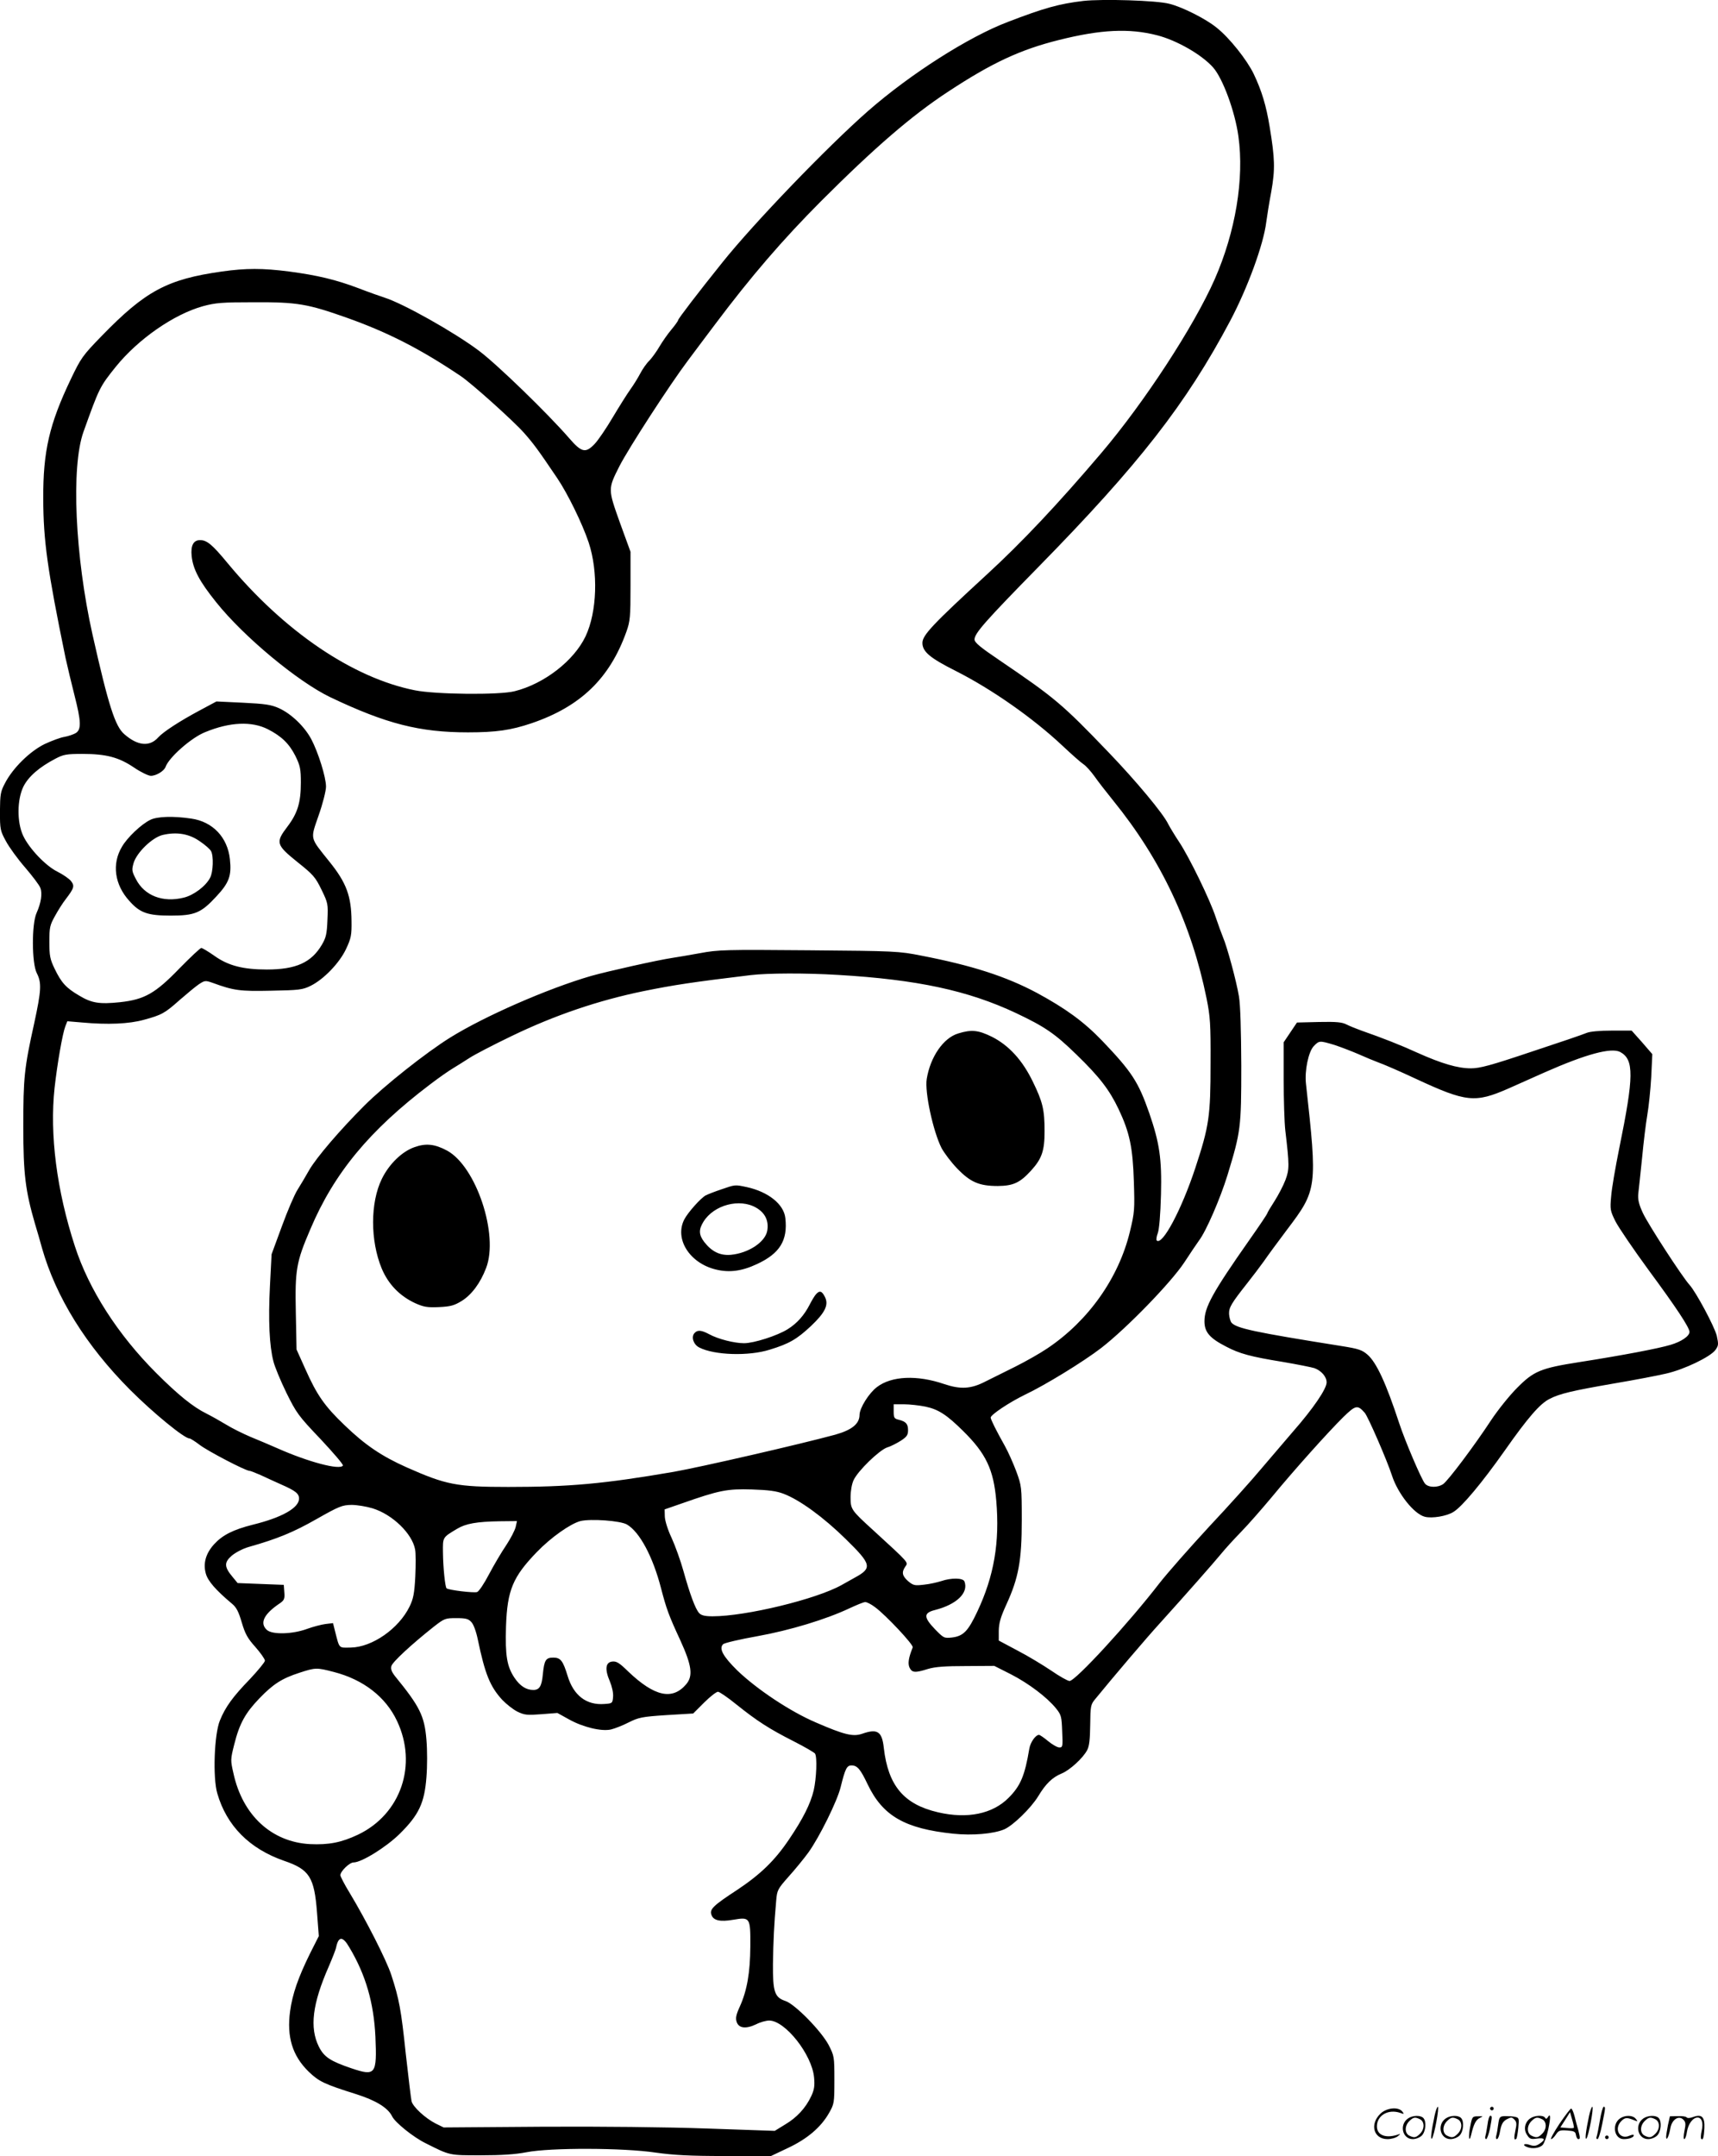
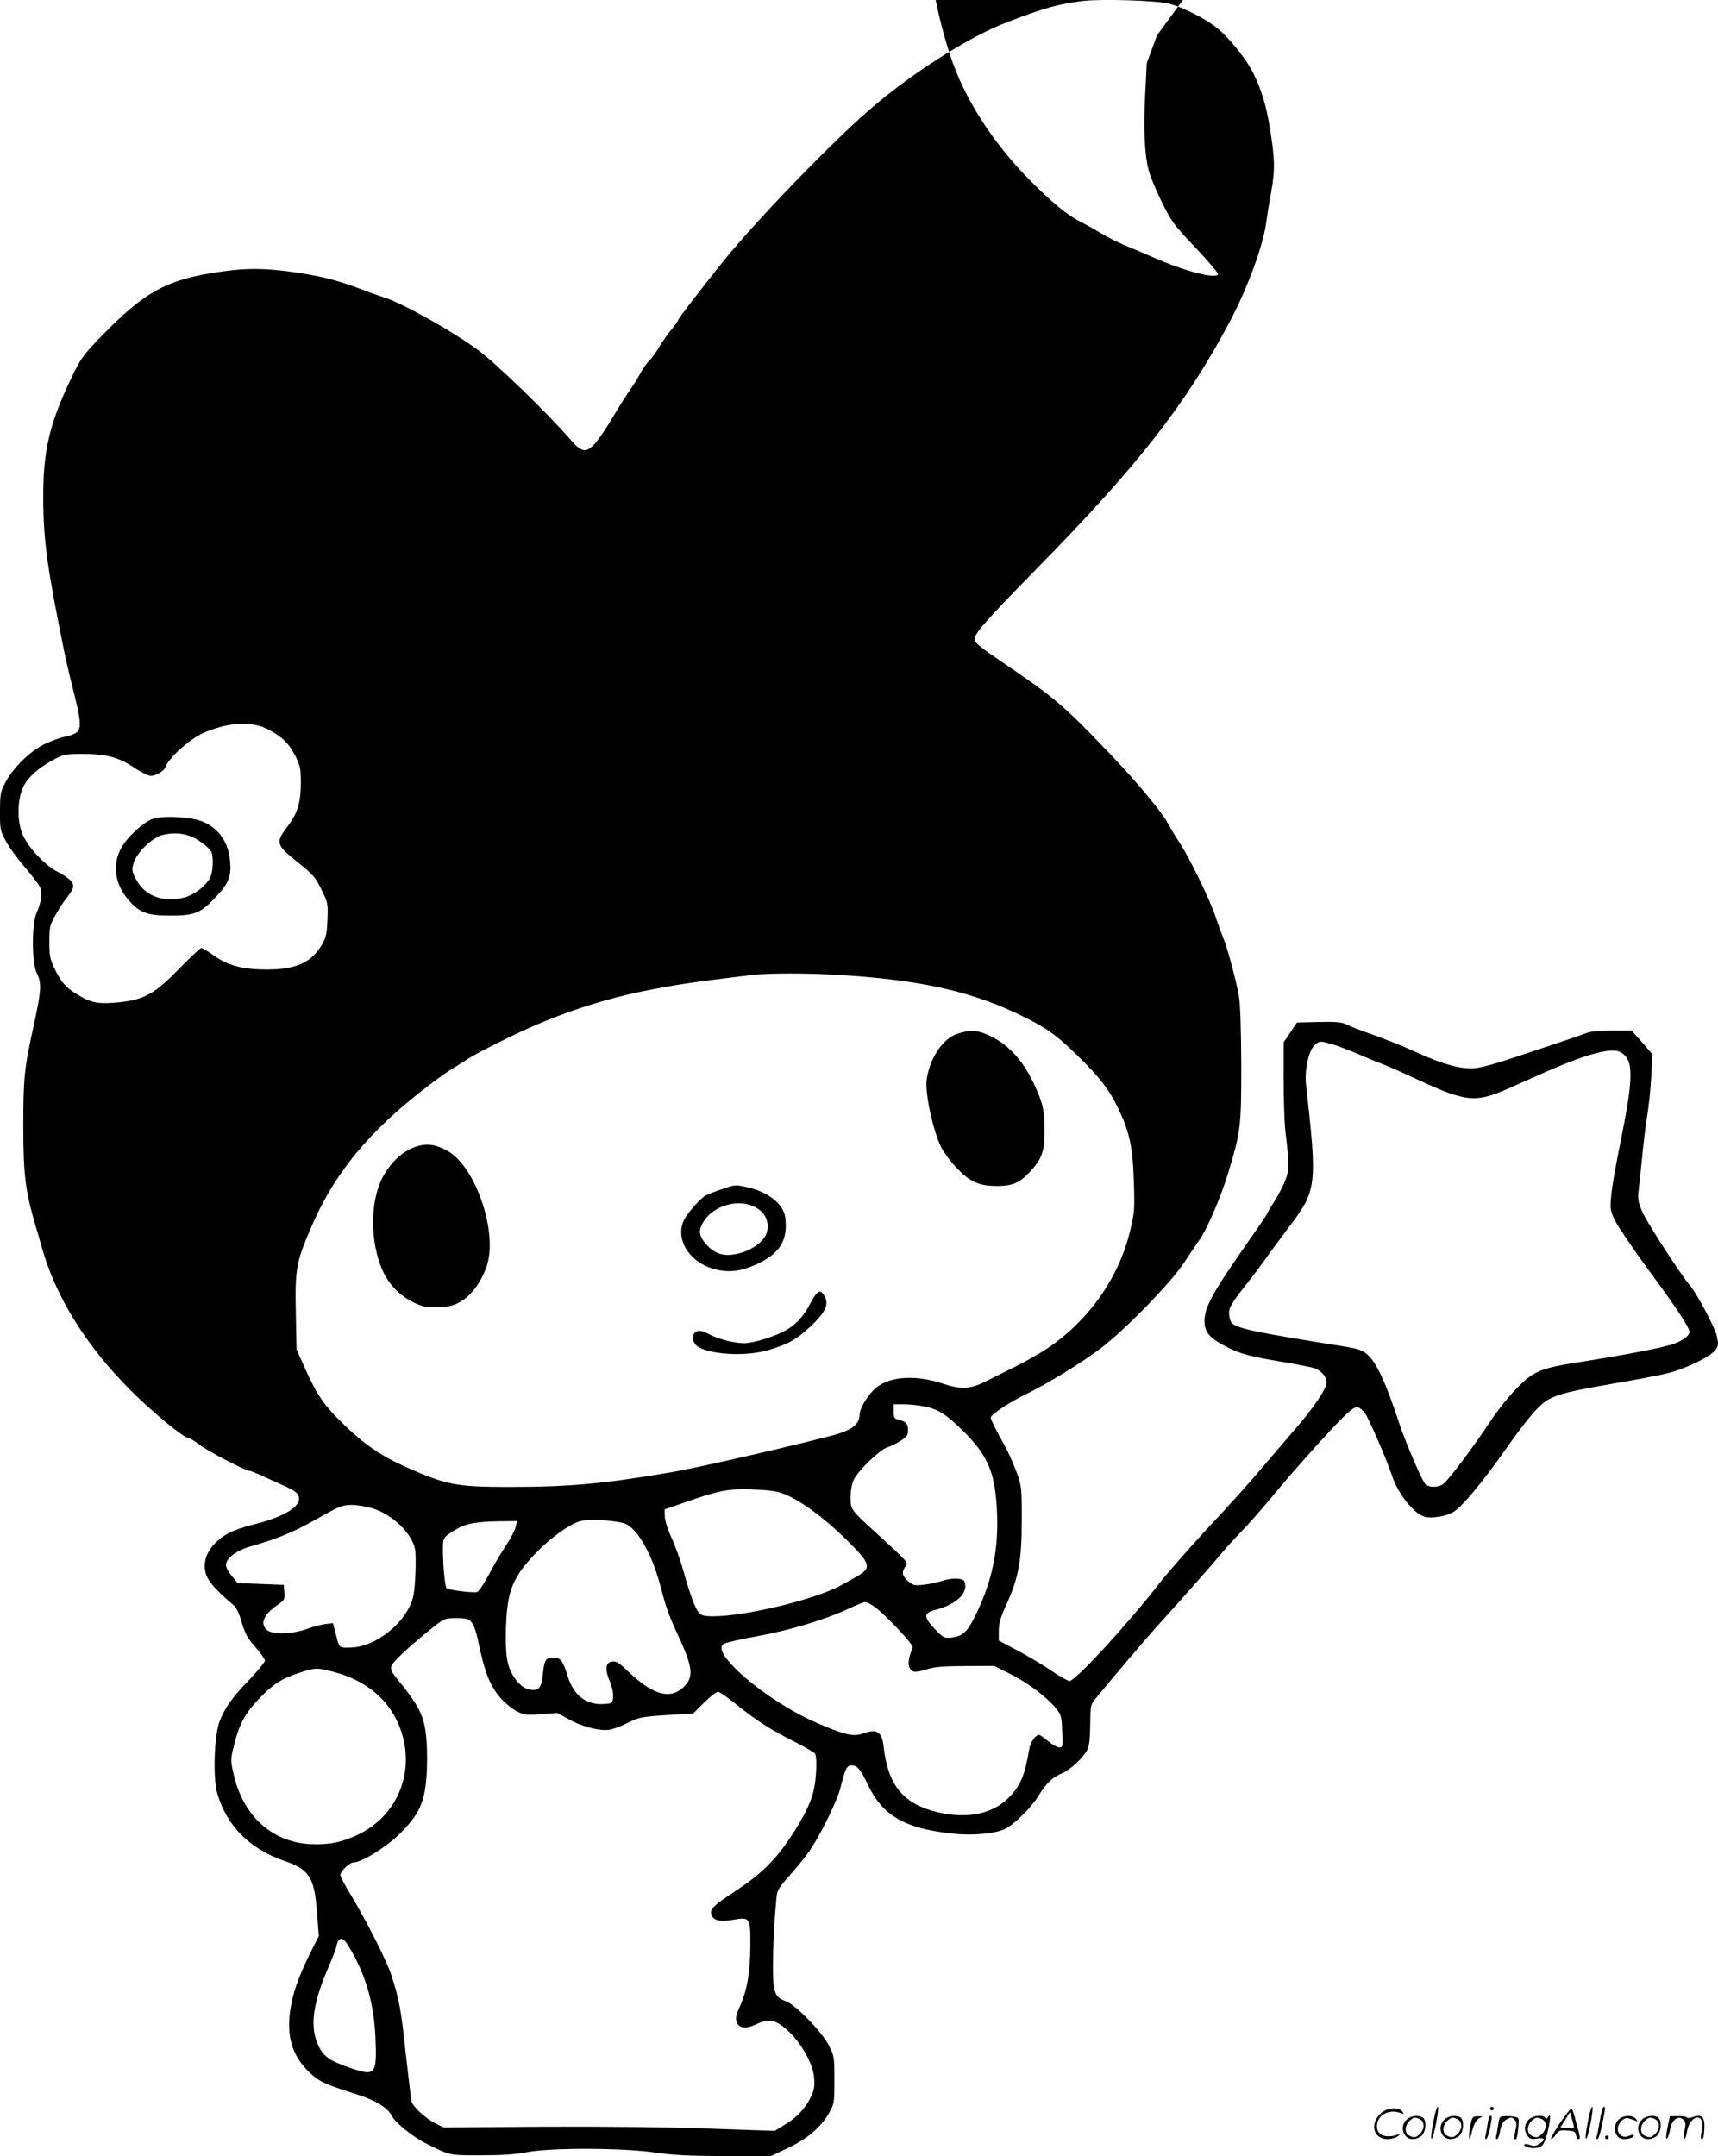
<svg xmlns="http://www.w3.org/2000/svg" version="1.0" viewBox="0 0 956.344 1200.126" preserveAspectRatio="xMidYMid meet">
  <g transform="translate(-0.525,1200.626) scale(0.1,-0.1)" fill="#000000" stroke="none">
-     <path d="M6035 12001 c-134 -16 -217 -39 -420 -117 -218 -83 -540 -288 -777 -495 -226 -198 -637 -625 -812 -844 -134 -167 -246 -313 -246 -321 0 -4 -17 -28 -38 -53 -21 -25 -50 -67 -66 -94 -15 -26 -40 -61 -56 -78 -17 -16 -39 -49 -51 -72 -12 -23 -36 -62 -54 -87 -18 -25 -62 -95 -99 -157 -36 -61 -81 -127 -100 -147 -51 -54 -73 -49 -143 32 -118 136 -400 410 -503 487 -136 102 -420 262 -525 295 -22 7 -87 30 -144 52 -127 48 -229 72 -386 93 -148 19 -240 19 -375 0 -304 -43 -425 -108 -668 -358 -107 -110 -116 -123 -172 -240 -120 -251 -155 -401 -154 -667 1 -236 23 -393 124 -885 11 -49 33 -143 50 -209 37 -145 39 -190 7 -210 -12 -7 -40 -17 -62 -21 -22 -3 -72 -22 -111 -40 -82 -40 -177 -133 -221 -218 -25 -47 -27 -62 -28 -157 0 -100 2 -108 33 -165 18 -34 66 -100 107 -147 41 -48 80 -99 85 -114 12 -31 4 -83 -21 -139 -28 -61 -27 -280 1 -335 28 -54 25 -97 -14 -278 -56 -252 -61 -305 -61 -577 0 -265 12 -357 65 -540 12 -38 29 -99 39 -135 78 -274 245 -543 491 -790 128 -128 301 -270 330 -270 5 0 31 -16 57 -36 44 -34 255 -144 276 -144 6 0 33 -11 61 -23 28 -13 80 -37 116 -53 80 -35 100 -51 100 -79 0 -51 -94 -105 -257 -145 -111 -28 -169 -58 -216 -109 -46 -51 -62 -106 -46 -163 11 -41 55 -92 147 -169 23 -19 36 -44 53 -103 19 -64 32 -88 76 -137 29 -33 53 -67 53 -76 0 -8 -38 -54 -83 -102 -95 -98 -137 -155 -168 -232 -31 -76 -40 -317 -14 -405 52 -180 179 -308 372 -375 141 -48 168 -91 183 -288 l10 -131 -49 -97 c-65 -132 -98 -225 -111 -322 -19 -142 13 -247 103 -335 58 -56 88 -70 266 -126 110 -35 176 -76 199 -123 16 -34 119 -117 187 -150 137 -69 130 -67 307 -67 116 0 192 5 254 17 132 26 540 25 719 -2 100 -14 188 -19 385 -19 l255 -1 95 45 c109 51 185 116 230 195 29 51 30 56 30 185 0 130 -1 133 -32 194 -42 79 -188 228 -241 245 -60 20 -70 51 -69 206 2 125 6 218 18 352 5 59 8 65 70 135 36 40 85 100 109 133 62 86 162 289 180 365 25 101 34 120 60 120 33 0 50 -21 90 -105 84 -176 207 -247 477 -275 106 -11 223 -1 283 24 49 21 149 118 190 185 42 70 79 105 130 126 46 19 119 86 142 130 12 22 16 61 17 141 1 103 3 113 26 141 102 125 289 345 365 428 141 156 296 332 338 383 21 26 71 81 111 122 40 41 117 129 172 195 122 148 311 359 397 444 69 67 79 69 119 24 18 -20 125 -266 152 -350 33 -101 123 -214 183 -229 40 -10 121 3 159 27 48 29 159 162 286 342 127 181 196 261 249 287 55 29 128 46 359 86 113 19 243 44 290 55 101 23 246 93 274 131 18 25 18 32 8 79 -12 50 -115 243 -152 284 -41 45 -233 341 -260 401 -23 50 -28 75 -25 107 3 23 12 112 21 197 8 85 21 193 29 239 8 46 18 142 22 212 l6 128 -57 66 -58 65 -110 0 c-69 0 -122 -5 -141 -13 -18 -8 -156 -55 -308 -105 -226 -76 -286 -92 -336 -92 -73 0 -162 26 -298 87 -94 43 -194 82 -311 123 -28 10 -65 25 -83 34 -25 13 -56 16 -154 14 l-122 -3 -37 -55 -37 -55 0 -205 c0 -113 4 -241 9 -285 23 -194 23 -217 1 -276 -12 -32 -40 -85 -61 -118 -22 -34 -40 -64 -40 -68 0 -3 -44 -69 -99 -147 -207 -295 -251 -376 -251 -454 0 -60 29 -94 121 -141 74 -39 136 -56 315 -85 82 -14 162 -30 177 -35 39 -15 67 -48 67 -79 0 -36 -74 -145 -189 -276 -47 -55 -126 -147 -176 -206 -49 -59 -179 -204 -289 -321 -109 -118 -233 -259 -276 -314 -172 -223 -468 -545 -501 -545 -10 0 -56 26 -101 57 -46 31 -130 82 -188 112 l-105 56 0 55 c1 43 10 75 42 145 69 150 86 247 86 470 0 187 -1 191 -31 273 -17 45 -45 108 -63 140 -50 89 -78 146 -79 158 0 16 104 85 190 127 114 54 326 184 426 261 144 112 389 365 462 476 34 52 71 107 82 122 39 51 118 233 158 363 74 243 77 264 77 610 -1 196 -5 338 -13 385 -14 85 -66 277 -89 330 -8 19 -26 69 -40 110 -31 96 -148 336 -204 420 -24 36 -51 81 -61 100 -26 56 -179 240 -332 399 -260 271 -299 303 -608 513 -105 71 -138 98 -138 115 0 34 60 102 357 405 557 568 821 906 1066 1368 97 183 186 426 201 550 4 30 16 107 28 170 22 125 20 184 -9 360 -19 117 -44 201 -89 295 -37 77 -134 200 -206 257 -58 48 -190 115 -263 133 -70 19 -373 28 -480 16z m411 -191 c110 -28 249 -108 312 -179 54 -61 122 -245 141 -384 33 -236 -16 -531 -132 -795 -116 -263 -393 -687 -631 -967 -243 -286 -445 -500 -638 -677 -300 -276 -358 -337 -358 -380 0 -49 42 -84 185 -156 202 -102 431 -263 593 -415 51 -48 104 -95 118 -104 14 -9 42 -40 62 -68 20 -29 68 -90 105 -136 266 -328 435 -687 519 -1101 20 -100 23 -141 22 -358 0 -298 -8 -351 -85 -585 -77 -233 -184 -434 -215 -403 -3 4 -1 22 6 40 8 20 15 104 18 216 5 199 -8 286 -65 452 -61 175 -97 230 -262 403 -103 107 -202 179 -364 267 -171 91 -358 152 -642 207 -126 25 -145 26 -628 30 -465 4 -504 3 -605 -16 -59 -11 -127 -22 -152 -26 -82 -12 -363 -75 -455 -101 -241 -70 -593 -224 -784 -343 -135 -84 -367 -268 -477 -378 -136 -136 -268 -290 -308 -360 -18 -32 -47 -81 -64 -108 -18 -28 -57 -120 -88 -205 l-57 -155 -9 -175 c-10 -193 -3 -335 19 -420 7 -30 40 -109 72 -175 56 -113 66 -128 190 -258 72 -77 129 -143 125 -148 -16 -27 -193 20 -364 96 -41 18 -109 47 -151 64 -42 18 -103 48 -135 68 -33 20 -81 47 -109 61 -75 37 -158 104 -280 226 -214 214 -375 465 -453 706 -101 310 -141 621 -113 881 15 134 44 302 60 343 l11 28 83 -7 c142 -13 260 -8 343 15 99 27 116 36 199 110 39 34 86 73 106 87 35 23 37 23 80 8 115 -42 150 -47 324 -43 155 3 174 5 219 27 73 36 161 127 198 206 28 60 31 77 30 154 -1 139 -28 213 -122 330 -112 140 -108 122 -61 259 23 65 41 137 41 160 0 52 -43 190 -82 264 -38 71 -112 142 -181 173 -43 19 -76 24 -200 30 l-147 7 -97 -52 c-108 -58 -199 -117 -227 -148 -48 -54 -115 -47 -189 18 -51 44 -88 159 -177 555 -97 434 -120 933 -50 1128 88 246 91 251 179 361 125 155 324 293 486 338 70 19 106 22 285 22 240 1 297 -9 515 -86 228 -81 409 -173 635 -325 60 -40 295 -251 353 -317 52 -59 76 -91 184 -251 58 -86 139 -251 175 -358 54 -163 47 -386 -17 -522 -65 -137 -231 -265 -395 -306 -86 -22 -440 -18 -555 5 -347 69 -729 329 -1043 708 -85 103 -115 128 -153 128 -37 0 -53 -30 -47 -89 8 -73 42 -139 136 -256 153 -192 455 -443 637 -530 311 -148 497 -195 765 -195 157 0 240 12 355 51 272 93 434 249 527 509 21 59 23 82 23 255 l0 190 -59 162 c-67 188 -67 187 -3 314 51 100 281 455 382 589 39 52 106 142 150 200 201 268 377 472 590 686 298 298 505 477 708 610 243 160 401 234 618 288 232 58 389 66 545 26z m-4949 -3863 c76 -39 118 -80 153 -149 26 -54 30 -71 30 -148 0 -110 -18 -170 -75 -245 -67 -88 -63 -101 56 -197 88 -70 100 -84 134 -154 36 -74 37 -79 33 -168 -3 -78 -8 -99 -31 -138 -58 -99 -144 -138 -306 -138 -132 0 -215 21 -292 76 -34 24 -68 44 -73 44 -6 0 -60 -51 -121 -113 -135 -140 -195 -174 -332 -189 -115 -12 -158 -5 -229 38 -71 42 -97 70 -135 149 -25 52 -29 71 -29 149 0 81 3 93 32 145 17 31 43 72 58 91 48 63 52 75 30 103 -11 13 -44 36 -74 51 -66 32 -159 130 -192 201 -35 75 -34 201 2 274 28 55 87 107 179 155 44 23 61 26 150 26 132 0 203 -19 288 -77 37 -25 79 -45 92 -45 30 0 74 27 82 50 19 53 144 163 220 193 138 57 260 62 350 16z m3173 -1367 c441 -26 724 -87 990 -212 161 -76 218 -115 337 -231 129 -125 184 -197 235 -304 62 -131 79 -214 85 -403 5 -155 4 -172 -22 -279 -62 -257 -230 -496 -460 -650 -38 -26 -119 -72 -179 -102 -60 -30 -134 -67 -165 -82 -81 -42 -139 -45 -231 -14 -150 51 -292 45 -373 -17 -45 -34 -96 -116 -97 -154 0 -51 -43 -85 -135 -111 -199 -54 -747 -180 -900 -207 -390 -67 -581 -84 -920 -84 -289 0 -347 12 -566 109 -139 62 -231 124 -345 234 -111 106 -154 167 -219 313 l-49 109 -4 204 c-5 240 2 282 81 466 132 312 330 551 667 806 47 36 103 75 125 88 22 13 64 40 94 59 29 19 135 74 235 122 238 115 481 198 735 250 168 34 265 49 596 89 93 11 306 12 485 1z m2764 -390 c36 -12 96 -35 133 -51 38 -17 91 -39 118 -49 28 -10 118 -49 201 -88 282 -131 330 -136 517 -54 61 27 153 68 202 90 229 101 369 139 419 113 78 -42 77 -134 -5 -536 -21 -104 -42 -224 -45 -267 -7 -74 -5 -81 24 -140 18 -35 101 -157 186 -273 152 -206 226 -318 226 -342 0 -23 -44 -54 -105 -72 -66 -20 -264 -58 -507 -96 -217 -34 -255 -50 -348 -144 -42 -42 -106 -122 -144 -179 -93 -142 -239 -336 -267 -356 -31 -21 -82 -20 -101 2 -19 21 -112 239 -144 337 -73 222 -126 337 -176 381 -30 26 -49 33 -144 48 -490 78 -587 99 -614 131 -6 8 -12 30 -13 48 -1 36 12 58 102 172 30 38 71 92 91 120 19 28 77 107 129 176 169 223 170 233 106 814 -8 72 14 177 43 208 31 32 32 32 116 7z m-2277 -2013 c72 -15 119 -46 209 -135 128 -126 170 -215 185 -388 20 -232 -12 -420 -106 -619 -51 -108 -77 -135 -140 -143 -45 -5 -47 -3 -96 47 -63 66 -63 90 1 106 121 31 188 96 164 159 -8 20 -73 21 -129 2 -22 -7 -65 -17 -96 -20 -51 -6 -59 -5 -88 19 -34 30 -38 50 -16 82 17 24 23 17 -180 203 -122 111 -125 116 -125 183 0 34 7 74 17 95 24 52 143 167 187 182 21 6 55 24 77 38 32 21 39 31 39 58 0 35 -12 48 -52 58 -25 6 -28 11 -28 46 l0 40 58 0 c31 0 85 -6 119 -13z m-790 -485 c90 -34 223 -131 346 -252 144 -141 149 -161 52 -214 -16 -9 -50 -28 -75 -42 -141 -79 -533 -174 -718 -174 -43 0 -63 5 -75 18 -21 23 -51 104 -87 233 -16 58 -46 141 -66 185 -22 46 -37 96 -38 119 l-1 40 95 33 c210 74 254 82 390 78 94 -3 138 -9 177 -24z m-2288 -81 c111 -34 221 -141 237 -229 4 -20 4 -87 1 -151 -5 -95 -11 -124 -32 -167 -60 -123 -208 -226 -327 -228 -69 -1 -62 -9 -88 92 l-11 44 -42 -5 c-23 -3 -69 -15 -102 -27 -81 -30 -194 -33 -224 -6 -42 38 -17 89 73 149 23 16 27 25 24 60 l-3 42 -129 5 -128 5 -28 34 c-47 56 -48 81 -4 119 22 18 62 39 94 48 159 45 249 82 377 155 127 72 143 78 195 79 31 0 84 -9 117 -19z m1416 -90 c71 -41 145 -180 190 -355 30 -115 43 -151 107 -289 64 -140 72 -198 34 -244 -77 -92 -177 -70 -323 69 -50 49 -66 59 -90 56 -37 -4 -42 -43 -13 -110 12 -29 20 -64 18 -86 -3 -36 -4 -37 -48 -40 -100 -8 -172 47 -205 156 -26 85 -39 102 -80 102 -42 0 -50 -14 -58 -93 -6 -66 -19 -87 -53 -87 -40 0 -74 22 -105 68 -42 63 -52 123 -47 286 7 202 38 275 171 413 79 82 187 158 243 173 58 14 223 2 259 -19z m-619 -13 c-4 -18 -27 -63 -52 -101 -26 -38 -69 -111 -96 -162 -27 -52 -57 -97 -67 -100 -18 -6 -161 11 -170 21 -8 8 -19 114 -20 198 -1 87 -3 84 77 132 49 30 110 41 241 43 l94 1 -7 -32z m2000 -447 c59 -43 216 -210 210 -224 -23 -57 -28 -89 -18 -112 14 -29 30 -31 103 -8 40 12 95 16 212 16 l157 1 93 -47 c99 -51 201 -128 251 -190 29 -36 31 -46 34 -128 4 -84 3 -89 -16 -89 -11 0 -39 16 -62 35 -23 19 -46 35 -51 35 -19 0 -48 -41 -54 -77 -25 -150 -49 -207 -115 -273 -89 -90 -230 -119 -393 -81 -190 44 -278 148 -302 359 -10 92 -36 108 -121 78 -50 -17 -98 -6 -257 63 -143 61 -329 185 -438 290 -80 79 -103 122 -78 146 8 7 93 27 189 44 183 33 384 94 515 156 39 18 77 34 86 34 9 1 34 -12 55 -28z m-2247 -83 c12 -12 27 -53 36 -97 40 -192 68 -262 136 -336 23 -24 61 -54 85 -66 40 -19 54 -20 133 -14 l89 7 65 -36 c77 -43 180 -68 233 -56 21 5 65 22 98 39 56 28 74 32 210 41 l150 9 61 61 c33 33 68 60 77 60 8 0 55 -32 104 -72 114 -91 180 -134 318 -204 61 -31 114 -62 118 -68 13 -19 8 -138 -7 -204 -18 -76 -60 -159 -137 -273 -80 -119 -160 -196 -291 -283 -130 -85 -152 -106 -142 -136 10 -33 48 -42 122 -29 94 16 96 13 95 -149 -1 -145 -18 -244 -58 -333 -22 -48 -25 -66 -18 -87 12 -35 51 -40 108 -13 23 12 56 21 73 21 89 0 239 -190 250 -318 4 -45 1 -67 -16 -103 -31 -66 -80 -119 -146 -158 l-57 -35 -376 13 c-225 8 -597 12 -922 10 l-545 -4 -45 22 c-57 29 -128 94 -134 125 -3 13 -17 131 -32 263 -26 248 -37 305 -81 440 -27 82 -140 304 -231 455 -29 47 -52 92 -52 99 0 22 51 71 73 71 45 0 182 85 258 160 106 105 137 171 148 314 5 61 5 151 0 209 -11 133 -37 185 -175 354 -18 23 -25 40 -20 56 5 22 112 121 237 220 58 45 63 47 124 47 53 0 68 -4 84 -22z m-765 -278 c163 -42 288 -138 351 -272 116 -244 22 -519 -216 -633 -93 -44 -163 -58 -269 -53 -213 12 -374 160 -425 393 -17 74 -17 78 4 161 29 117 62 176 140 257 77 80 125 111 224 143 89 29 95 29 191 4z m86 -1533 c91 -152 136 -308 145 -497 9 -210 1 -221 -133 -176 -118 40 -153 63 -182 121 -52 105 -36 238 55 445 20 47 40 96 42 110 13 60 37 60 73 -3z M842 7443 c-50 -24 -129 -99 -158 -150 -57 -95 -41 -211 41 -301 59 -67 103 -82 230 -82 134 0 169 14 254 106 72 77 86 116 76 208 -13 122 -96 209 -215 226 -100 15 -190 12 -228 -7z m275 -119 c30 -20 58 -45 63 -55 15 -27 12 -116 -5 -148 -24 -47 -92 -98 -147 -111 -117 -29 -219 11 -266 103 -23 44 -24 51 -13 90 18 59 104 142 162 156 78 18 146 7 206 -35z M5339 6254 c-83 -25 -155 -131 -175 -253 -12 -73 35 -290 82 -384 15 -28 54 -80 87 -114 74 -77 123 -98 227 -98 86 1 123 18 185 86 60 66 75 110 75 219 0 121 -11 164 -65 275 -58 120 -133 202 -227 250 -77 38 -115 42 -189 19z M2312 5621 c-69 -24 -141 -94 -181 -176 -65 -132 -65 -344 -1 -499 37 -88 100 -153 186 -193 47 -21 66 -25 133 -22 65 3 85 9 126 34 55 34 104 99 136 183 72 185 -55 566 -217 654 -69 37 -118 42 -182 19z M4020 5386 c-36 -12 -74 -27 -86 -33 -29 -16 -99 -95 -119 -133 -57 -109 29 -245 176 -280 74 -18 144 -9 227 30 128 59 173 132 159 256 -8 78 -96 147 -215 173 -66 14 -64 14 -142 -13z m195 -102 c50 -29 71 -74 61 -129 -12 -63 -105 -124 -203 -133 -60 -5 -106 18 -148 72 -30 40 -31 68 -4 112 58 94 202 132 294 78z M4548 4803 c-9 -10 -25 -37 -36 -59 -30 -58 -69 -103 -122 -136 -57 -36 -188 -78 -243 -78 -54 0 -145 23 -194 50 -45 24 -66 25 -83 5 -18 -22 -4 -63 28 -79 84 -43 275 -49 392 -12 108 33 151 58 230 132 78 74 99 117 78 160 -17 35 -30 39 -50 17z M7991 230 c-18 -85 -24 -135 -15 -127 12 11 43 177 33 177 -4 0 -12 -22 -18 -50z M8300 270 c0 -5 5 -10 10 -10 6 0 10 5 10 10 0 6 -4 10 -10 10 -5 0 -10 -4 -10 -10z M8851 230 c-18 -85 -24 -135 -15 -127 12 11 43 177 33 177 -4 0 -12 -22 -18 -50z M8911 203 c-7 -42 -15 -82 -18 -90 -3 -7 -1 -13 5 -13 5 0 17 37 26 83 19 95 19 97 8 97 -4 0 -14 -34 -21 -77z M7691 243 c-63 -59 -40 -143 38 -143 20 0 46 7 57 16 18 14 18 15 -6 7 -64 -19 -110 0 -110 48 0 61 63 98 130 75 22 -8 23 -7 11 8 -22 27 -85 21 -120 -11z M8686 185 c-31 -47 -52 -85 -46 -85 5 0 17 11 26 25 15 23 23 26 63 23 39 -3 46 -6 49 -25 2 -13 8 -23 13 -23 11 0 11 6 0 50 -6 19 -15 54 -21 78 -6 23 -14 42 -19 42 -4 0 -33 -38 -65 -85z m80 -22 c-2 -3 -20 -3 -40 -1 l-35 3 27 42 27 43 12 -42 c7 -23 11 -43 9 -45z M7843 215 c-50 -35 -31 -115 27 -115 17 0 39 9 50 20 22 22 27 79 8 98 -16 16 -59 15 -85 -3z m68 -5 c25 -14 25 -54 -1 -80 -23 -23 -33 -24 -61 -10 -25 14 -25 54 1 80 23 23 33 24 61 10z M8053 215 c-50 -35 -31 -115 27 -115 17 0 39 9 50 20 22 22 27 79 8 98 -16 16 -59 15 -85 -3z m68 -5 c25 -14 25 -54 -1 -80 -23 -23 -33 -24 -61 -10 -25 14 -25 54 1 80 23 23 33 24 61 10z M8190 173 c-12 -56 -8 -100 5 -48 13 57 26 83 48 93 20 9 19 10 -10 9 -31 0 -33 -2 -43 -54z M8286 183 c-4 -27 -9 -56 -12 -65 -3 -10 -1 -18 4 -18 5 0 14 26 21 57 13 68 13 73 2 73 -5 0 -12 -21 -15 -47z M8345 181 c-3 -25 -8 -54 -11 -63 -3 -10 -1 -18 4 -18 6 0 14 21 18 47 7 36 15 51 36 63 25 13 29 13 43 -1 13 -13 14 -24 6 -60 -9 -41 -8 -59 5 -47 3 3 8 31 11 61 5 53 4 56 -18 61 -13 3 -38 4 -56 4 -29 -1 -32 -4 -38 -47z M8523 215 c-30 -21 -38 -62 -17 -92 14 -22 21 -25 55 -20 45 6 50 -5 14 -29 -20 -13 -31 -14 -55 -6 -30 11 -44 -1 -14 -12 30 -12 71 -6 87 12 9 10 23 49 31 87 14 68 13 93 -3 66 -6 -9 -11 -10 -15 -2 -10 16 -58 14 -83 -4z m68 -5 c25 -14 25 -54 -1 -80 -23 -23 -33 -24 -61 -10 -25 14 -25 54 1 80 23 23 33 24 61 10z M9023 215 c-47 -33 -32 -115 21 -115 31 0 56 10 56 21 0 5 -11 4 -24 -2 -55 -25 -89 38 -45 82 20 20 31 21 74 3 18 -7 18 -6 6 9 -17 21 -59 22 -88 2z M9153 215 c-50 -35 -31 -115 27 -115 17 0 39 9 50 20 22 22 27 79 8 98 -16 16 -59 15 -85 -3z m68 -5 c25 -14 25 -54 -1 -80 -23 -23 -33 -24 -61 -10 -25 14 -25 54 1 80 23 23 33 24 61 10z M9290 178 c-5 -27 -10 -57 -10 -66 1 -27 16 5 24 51 9 47 47 71 72 45 13 -13 14 -24 6 -62 -5 -25 -6 -46 -1 -46 5 0 12 19 15 42 7 43 33 78 59 78 23 0 33 -29 23 -73 -5 -22 -6 -42 -3 -45 10 -11 15 6 18 58 3 64 -15 81 -63 63 -18 -7 -32 -7 -36 -2 -3 5 -25 8 -49 7 l-44 -1 -11 -49z M8940 110 c0 -5 5 -10 10 -10 6 0 10 5 10 10 0 6 -4 10 -10 10 -5 0 -10 -4 -10 -10z" />
+     <path d="M6035 12001 c-134 -16 -217 -39 -420 -117 -218 -83 -540 -288 -777 -495 -226 -198 -637 -625 -812 -844 -134 -167 -246 -313 -246 -321 0 -4 -17 -28 -38 -53 -21 -25 -50 -67 -66 -94 -15 -26 -40 -61 -56 -78 -17 -16 -39 -49 -51 -72 -12 -23 -36 -62 -54 -87 -18 -25 -62 -95 -99 -157 -36 -61 -81 -127 -100 -147 -51 -54 -73 -49 -143 32 -118 136 -400 410 -503 487 -136 102 -420 262 -525 295 -22 7 -87 30 -144 52 -127 48 -229 72 -386 93 -148 19 -240 19 -375 0 -304 -43 -425 -108 -668 -358 -107 -110 -116 -123 -172 -240 -120 -251 -155 -401 -154 -667 1 -236 23 -393 124 -885 11 -49 33 -143 50 -209 37 -145 39 -190 7 -210 -12 -7 -40 -17 -62 -21 -22 -3 -72 -22 -111 -40 -82 -40 -177 -133 -221 -218 -25 -47 -27 -62 -28 -157 0 -100 2 -108 33 -165 18 -34 66 -100 107 -147 41 -48 80 -99 85 -114 12 -31 4 -83 -21 -139 -28 -61 -27 -280 1 -335 28 -54 25 -97 -14 -278 -56 -252 -61 -305 -61 -577 0 -265 12 -357 65 -540 12 -38 29 -99 39 -135 78 -274 245 -543 491 -790 128 -128 301 -270 330 -270 5 0 31 -16 57 -36 44 -34 255 -144 276 -144 6 0 33 -11 61 -23 28 -13 80 -37 116 -53 80 -35 100 -51 100 -79 0 -51 -94 -105 -257 -145 -111 -28 -169 -58 -216 -109 -46 -51 -62 -106 -46 -163 11 -41 55 -92 147 -169 23 -19 36 -44 53 -103 19 -64 32 -88 76 -137 29 -33 53 -67 53 -76 0 -8 -38 -54 -83 -102 -95 -98 -137 -155 -168 -232 -31 -76 -40 -317 -14 -405 52 -180 179 -308 372 -375 141 -48 168 -91 183 -288 l10 -131 -49 -97 c-65 -132 -98 -225 -111 -322 -19 -142 13 -247 103 -335 58 -56 88 -70 266 -126 110 -35 176 -76 199 -123 16 -34 119 -117 187 -150 137 -69 130 -67 307 -67 116 0 192 5 254 17 132 26 540 25 719 -2 100 -14 188 -19 385 -19 l255 -1 95 45 c109 51 185 116 230 195 29 51 30 56 30 185 0 130 -1 133 -32 194 -42 79 -188 228 -241 245 -60 20 -70 51 -69 206 2 125 6 218 18 352 5 59 8 65 70 135 36 40 85 100 109 133 62 86 162 289 180 365 25 101 34 120 60 120 33 0 50 -21 90 -105 84 -176 207 -247 477 -275 106 -11 223 -1 283 24 49 21 149 118 190 185 42 70 79 105 130 126 46 19 119 86 142 130 12 22 16 61 17 141 1 103 3 113 26 141 102 125 289 345 365 428 141 156 296 332 338 383 21 26 71 81 111 122 40 41 117 129 172 195 122 148 311 359 397 444 69 67 79 69 119 24 18 -20 125 -266 152 -350 33 -101 123 -214 183 -229 40 -10 121 3 159 27 48 29 159 162 286 342 127 181 196 261 249 287 55 29 128 46 359 86 113 19 243 44 290 55 101 23 246 93 274 131 18 25 18 32 8 79 -12 50 -115 243 -152 284 -41 45 -233 341 -260 401 -23 50 -28 75 -25 107 3 23 12 112 21 197 8 85 21 193 29 239 8 46 18 142 22 212 l6 128 -57 66 -58 65 -110 0 c-69 0 -122 -5 -141 -13 -18 -8 -156 -55 -308 -105 -226 -76 -286 -92 -336 -92 -73 0 -162 26 -298 87 -94 43 -194 82 -311 123 -28 10 -65 25 -83 34 -25 13 -56 16 -154 14 l-122 -3 -37 -55 -37 -55 0 -205 c0 -113 4 -241 9 -285 23 -194 23 -217 1 -276 -12 -32 -40 -85 -61 -118 -22 -34 -40 -64 -40 -68 0 -3 -44 -69 -99 -147 -207 -295 -251 -376 -251 -454 0 -60 29 -94 121 -141 74 -39 136 -56 315 -85 82 -14 162 -30 177 -35 39 -15 67 -48 67 -79 0 -36 -74 -145 -189 -276 -47 -55 -126 -147 -176 -206 -49 -59 -179 -204 -289 -321 -109 -118 -233 -259 -276 -314 -172 -223 -468 -545 -501 -545 -10 0 -56 26 -101 57 -46 31 -130 82 -188 112 l-105 56 0 55 c1 43 10 75 42 145 69 150 86 247 86 470 0 187 -1 191 -31 273 -17 45 -45 108 -63 140 -50 89 -78 146 -79 158 0 16 104 85 190 127 114 54 326 184 426 261 144 112 389 365 462 476 34 52 71 107 82 122 39 51 118 233 158 363 74 243 77 264 77 610 -1 196 -5 338 -13 385 -14 85 -66 277 -89 330 -8 19 -26 69 -40 110 -31 96 -148 336 -204 420 -24 36 -51 81 -61 100 -26 56 -179 240 -332 399 -260 271 -299 303 -608 513 -105 71 -138 98 -138 115 0 34 60 102 357 405 557 568 821 906 1066 1368 97 183 186 426 201 550 4 30 16 107 28 170 22 125 20 184 -9 360 -19 117 -44 201 -89 295 -37 77 -134 200 -206 257 -58 48 -190 115 -263 133 -70 19 -373 28 -480 16z m411 -191 l-57 -155 -9 -175 c-10 -193 -3 -335 19 -420 7 -30 40 -109 72 -175 56 -113 66 -128 190 -258 72 -77 129 -143 125 -148 -16 -27 -193 20 -364 96 -41 18 -109 47 -151 64 -42 18 -103 48 -135 68 -33 20 -81 47 -109 61 -75 37 -158 104 -280 226 -214 214 -375 465 -453 706 -101 310 -141 621 -113 881 15 134 44 302 60 343 l11 28 83 -7 c142 -13 260 -8 343 15 99 27 116 36 199 110 39 34 86 73 106 87 35 23 37 23 80 8 115 -42 150 -47 324 -43 155 3 174 5 219 27 73 36 161 127 198 206 28 60 31 77 30 154 -1 139 -28 213 -122 330 -112 140 -108 122 -61 259 23 65 41 137 41 160 0 52 -43 190 -82 264 -38 71 -112 142 -181 173 -43 19 -76 24 -200 30 l-147 7 -97 -52 c-108 -58 -199 -117 -227 -148 -48 -54 -115 -47 -189 18 -51 44 -88 159 -177 555 -97 434 -120 933 -50 1128 88 246 91 251 179 361 125 155 324 293 486 338 70 19 106 22 285 22 240 1 297 -9 515 -86 228 -81 409 -173 635 -325 60 -40 295 -251 353 -317 52 -59 76 -91 184 -251 58 -86 139 -251 175 -358 54 -163 47 -386 -17 -522 -65 -137 -231 -265 -395 -306 -86 -22 -440 -18 -555 5 -347 69 -729 329 -1043 708 -85 103 -115 128 -153 128 -37 0 -53 -30 -47 -89 8 -73 42 -139 136 -256 153 -192 455 -443 637 -530 311 -148 497 -195 765 -195 157 0 240 12 355 51 272 93 434 249 527 509 21 59 23 82 23 255 l0 190 -59 162 c-67 188 -67 187 -3 314 51 100 281 455 382 589 39 52 106 142 150 200 201 268 377 472 590 686 298 298 505 477 708 610 243 160 401 234 618 288 232 58 389 66 545 26z m-4949 -3863 c76 -39 118 -80 153 -149 26 -54 30 -71 30 -148 0 -110 -18 -170 -75 -245 -67 -88 -63 -101 56 -197 88 -70 100 -84 134 -154 36 -74 37 -79 33 -168 -3 -78 -8 -99 -31 -138 -58 -99 -144 -138 -306 -138 -132 0 -215 21 -292 76 -34 24 -68 44 -73 44 -6 0 -60 -51 -121 -113 -135 -140 -195 -174 -332 -189 -115 -12 -158 -5 -229 38 -71 42 -97 70 -135 149 -25 52 -29 71 -29 149 0 81 3 93 32 145 17 31 43 72 58 91 48 63 52 75 30 103 -11 13 -44 36 -74 51 -66 32 -159 130 -192 201 -35 75 -34 201 2 274 28 55 87 107 179 155 44 23 61 26 150 26 132 0 203 -19 288 -77 37 -25 79 -45 92 -45 30 0 74 27 82 50 19 53 144 163 220 193 138 57 260 62 350 16z m3173 -1367 c441 -26 724 -87 990 -212 161 -76 218 -115 337 -231 129 -125 184 -197 235 -304 62 -131 79 -214 85 -403 5 -155 4 -172 -22 -279 -62 -257 -230 -496 -460 -650 -38 -26 -119 -72 -179 -102 -60 -30 -134 -67 -165 -82 -81 -42 -139 -45 -231 -14 -150 51 -292 45 -373 -17 -45 -34 -96 -116 -97 -154 0 -51 -43 -85 -135 -111 -199 -54 -747 -180 -900 -207 -390 -67 -581 -84 -920 -84 -289 0 -347 12 -566 109 -139 62 -231 124 -345 234 -111 106 -154 167 -219 313 l-49 109 -4 204 c-5 240 2 282 81 466 132 312 330 551 667 806 47 36 103 75 125 88 22 13 64 40 94 59 29 19 135 74 235 122 238 115 481 198 735 250 168 34 265 49 596 89 93 11 306 12 485 1z m2764 -390 c36 -12 96 -35 133 -51 38 -17 91 -39 118 -49 28 -10 118 -49 201 -88 282 -131 330 -136 517 -54 61 27 153 68 202 90 229 101 369 139 419 113 78 -42 77 -134 -5 -536 -21 -104 -42 -224 -45 -267 -7 -74 -5 -81 24 -140 18 -35 101 -157 186 -273 152 -206 226 -318 226 -342 0 -23 -44 -54 -105 -72 -66 -20 -264 -58 -507 -96 -217 -34 -255 -50 -348 -144 -42 -42 -106 -122 -144 -179 -93 -142 -239 -336 -267 -356 -31 -21 -82 -20 -101 2 -19 21 -112 239 -144 337 -73 222 -126 337 -176 381 -30 26 -49 33 -144 48 -490 78 -587 99 -614 131 -6 8 -12 30 -13 48 -1 36 12 58 102 172 30 38 71 92 91 120 19 28 77 107 129 176 169 223 170 233 106 814 -8 72 14 177 43 208 31 32 32 32 116 7z m-2277 -2013 c72 -15 119 -46 209 -135 128 -126 170 -215 185 -388 20 -232 -12 -420 -106 -619 -51 -108 -77 -135 -140 -143 -45 -5 -47 -3 -96 47 -63 66 -63 90 1 106 121 31 188 96 164 159 -8 20 -73 21 -129 2 -22 -7 -65 -17 -96 -20 -51 -6 -59 -5 -88 19 -34 30 -38 50 -16 82 17 24 23 17 -180 203 -122 111 -125 116 -125 183 0 34 7 74 17 95 24 52 143 167 187 182 21 6 55 24 77 38 32 21 39 31 39 58 0 35 -12 48 -52 58 -25 6 -28 11 -28 46 l0 40 58 0 c31 0 85 -6 119 -13z m-790 -485 c90 -34 223 -131 346 -252 144 -141 149 -161 52 -214 -16 -9 -50 -28 -75 -42 -141 -79 -533 -174 -718 -174 -43 0 -63 5 -75 18 -21 23 -51 104 -87 233 -16 58 -46 141 -66 185 -22 46 -37 96 -38 119 l-1 40 95 33 c210 74 254 82 390 78 94 -3 138 -9 177 -24z m-2288 -81 c111 -34 221 -141 237 -229 4 -20 4 -87 1 -151 -5 -95 -11 -124 -32 -167 -60 -123 -208 -226 -327 -228 -69 -1 -62 -9 -88 92 l-11 44 -42 -5 c-23 -3 -69 -15 -102 -27 -81 -30 -194 -33 -224 -6 -42 38 -17 89 73 149 23 16 27 25 24 60 l-3 42 -129 5 -128 5 -28 34 c-47 56 -48 81 -4 119 22 18 62 39 94 48 159 45 249 82 377 155 127 72 143 78 195 79 31 0 84 -9 117 -19z m1416 -90 c71 -41 145 -180 190 -355 30 -115 43 -151 107 -289 64 -140 72 -198 34 -244 -77 -92 -177 -70 -323 69 -50 49 -66 59 -90 56 -37 -4 -42 -43 -13 -110 12 -29 20 -64 18 -86 -3 -36 -4 -37 -48 -40 -100 -8 -172 47 -205 156 -26 85 -39 102 -80 102 -42 0 -50 -14 -58 -93 -6 -66 -19 -87 -53 -87 -40 0 -74 22 -105 68 -42 63 -52 123 -47 286 7 202 38 275 171 413 79 82 187 158 243 173 58 14 223 2 259 -19z m-619 -13 c-4 -18 -27 -63 -52 -101 -26 -38 -69 -111 -96 -162 -27 -52 -57 -97 -67 -100 -18 -6 -161 11 -170 21 -8 8 -19 114 -20 198 -1 87 -3 84 77 132 49 30 110 41 241 43 l94 1 -7 -32z m2000 -447 c59 -43 216 -210 210 -224 -23 -57 -28 -89 -18 -112 14 -29 30 -31 103 -8 40 12 95 16 212 16 l157 1 93 -47 c99 -51 201 -128 251 -190 29 -36 31 -46 34 -128 4 -84 3 -89 -16 -89 -11 0 -39 16 -62 35 -23 19 -46 35 -51 35 -19 0 -48 -41 -54 -77 -25 -150 -49 -207 -115 -273 -89 -90 -230 -119 -393 -81 -190 44 -278 148 -302 359 -10 92 -36 108 -121 78 -50 -17 -98 -6 -257 63 -143 61 -329 185 -438 290 -80 79 -103 122 -78 146 8 7 93 27 189 44 183 33 384 94 515 156 39 18 77 34 86 34 9 1 34 -12 55 -28z m-2247 -83 c12 -12 27 -53 36 -97 40 -192 68 -262 136 -336 23 -24 61 -54 85 -66 40 -19 54 -20 133 -14 l89 7 65 -36 c77 -43 180 -68 233 -56 21 5 65 22 98 39 56 28 74 32 210 41 l150 9 61 61 c33 33 68 60 77 60 8 0 55 -32 104 -72 114 -91 180 -134 318 -204 61 -31 114 -62 118 -68 13 -19 8 -138 -7 -204 -18 -76 -60 -159 -137 -273 -80 -119 -160 -196 -291 -283 -130 -85 -152 -106 -142 -136 10 -33 48 -42 122 -29 94 16 96 13 95 -149 -1 -145 -18 -244 -58 -333 -22 -48 -25 -66 -18 -87 12 -35 51 -40 108 -13 23 12 56 21 73 21 89 0 239 -190 250 -318 4 -45 1 -67 -16 -103 -31 -66 -80 -119 -146 -158 l-57 -35 -376 13 c-225 8 -597 12 -922 10 l-545 -4 -45 22 c-57 29 -128 94 -134 125 -3 13 -17 131 -32 263 -26 248 -37 305 -81 440 -27 82 -140 304 -231 455 -29 47 -52 92 -52 99 0 22 51 71 73 71 45 0 182 85 258 160 106 105 137 171 148 314 5 61 5 151 0 209 -11 133 -37 185 -175 354 -18 23 -25 40 -20 56 5 22 112 121 237 220 58 45 63 47 124 47 53 0 68 -4 84 -22z m-765 -278 c163 -42 288 -138 351 -272 116 -244 22 -519 -216 -633 -93 -44 -163 -58 -269 -53 -213 12 -374 160 -425 393 -17 74 -17 78 4 161 29 117 62 176 140 257 77 80 125 111 224 143 89 29 95 29 191 4z m86 -1533 c91 -152 136 -308 145 -497 9 -210 1 -221 -133 -176 -118 40 -153 63 -182 121 -52 105 -36 238 55 445 20 47 40 96 42 110 13 60 37 60 73 -3z M842 7443 c-50 -24 -129 -99 -158 -150 -57 -95 -41 -211 41 -301 59 -67 103 -82 230 -82 134 0 169 14 254 106 72 77 86 116 76 208 -13 122 -96 209 -215 226 -100 15 -190 12 -228 -7z m275 -119 c30 -20 58 -45 63 -55 15 -27 12 -116 -5 -148 -24 -47 -92 -98 -147 -111 -117 -29 -219 11 -266 103 -23 44 -24 51 -13 90 18 59 104 142 162 156 78 18 146 7 206 -35z M5339 6254 c-83 -25 -155 -131 -175 -253 -12 -73 35 -290 82 -384 15 -28 54 -80 87 -114 74 -77 123 -98 227 -98 86 1 123 18 185 86 60 66 75 110 75 219 0 121 -11 164 -65 275 -58 120 -133 202 -227 250 -77 38 -115 42 -189 19z M2312 5621 c-69 -24 -141 -94 -181 -176 -65 -132 -65 -344 -1 -499 37 -88 100 -153 186 -193 47 -21 66 -25 133 -22 65 3 85 9 126 34 55 34 104 99 136 183 72 185 -55 566 -217 654 -69 37 -118 42 -182 19z M4020 5386 c-36 -12 -74 -27 -86 -33 -29 -16 -99 -95 -119 -133 -57 -109 29 -245 176 -280 74 -18 144 -9 227 30 128 59 173 132 159 256 -8 78 -96 147 -215 173 -66 14 -64 14 -142 -13z m195 -102 c50 -29 71 -74 61 -129 -12 -63 -105 -124 -203 -133 -60 -5 -106 18 -148 72 -30 40 -31 68 -4 112 58 94 202 132 294 78z M4548 4803 c-9 -10 -25 -37 -36 -59 -30 -58 -69 -103 -122 -136 -57 -36 -188 -78 -243 -78 -54 0 -145 23 -194 50 -45 24 -66 25 -83 5 -18 -22 -4 -63 28 -79 84 -43 275 -49 392 -12 108 33 151 58 230 132 78 74 99 117 78 160 -17 35 -30 39 -50 17z M7991 230 c-18 -85 -24 -135 -15 -127 12 11 43 177 33 177 -4 0 -12 -22 -18 -50z M8300 270 c0 -5 5 -10 10 -10 6 0 10 5 10 10 0 6 -4 10 -10 10 -5 0 -10 -4 -10 -10z M8851 230 c-18 -85 -24 -135 -15 -127 12 11 43 177 33 177 -4 0 -12 -22 -18 -50z M8911 203 c-7 -42 -15 -82 -18 -90 -3 -7 -1 -13 5 -13 5 0 17 37 26 83 19 95 19 97 8 97 -4 0 -14 -34 -21 -77z M7691 243 c-63 -59 -40 -143 38 -143 20 0 46 7 57 16 18 14 18 15 -6 7 -64 -19 -110 0 -110 48 0 61 63 98 130 75 22 -8 23 -7 11 8 -22 27 -85 21 -120 -11z M8686 185 c-31 -47 -52 -85 -46 -85 5 0 17 11 26 25 15 23 23 26 63 23 39 -3 46 -6 49 -25 2 -13 8 -23 13 -23 11 0 11 6 0 50 -6 19 -15 54 -21 78 -6 23 -14 42 -19 42 -4 0 -33 -38 -65 -85z m80 -22 c-2 -3 -20 -3 -40 -1 l-35 3 27 42 27 43 12 -42 c7 -23 11 -43 9 -45z M7843 215 c-50 -35 -31 -115 27 -115 17 0 39 9 50 20 22 22 27 79 8 98 -16 16 -59 15 -85 -3z m68 -5 c25 -14 25 -54 -1 -80 -23 -23 -33 -24 -61 -10 -25 14 -25 54 1 80 23 23 33 24 61 10z M8053 215 c-50 -35 -31 -115 27 -115 17 0 39 9 50 20 22 22 27 79 8 98 -16 16 -59 15 -85 -3z m68 -5 c25 -14 25 -54 -1 -80 -23 -23 -33 -24 -61 -10 -25 14 -25 54 1 80 23 23 33 24 61 10z M8190 173 c-12 -56 -8 -100 5 -48 13 57 26 83 48 93 20 9 19 10 -10 9 -31 0 -33 -2 -43 -54z M8286 183 c-4 -27 -9 -56 -12 -65 -3 -10 -1 -18 4 -18 5 0 14 26 21 57 13 68 13 73 2 73 -5 0 -12 -21 -15 -47z M8345 181 c-3 -25 -8 -54 -11 -63 -3 -10 -1 -18 4 -18 6 0 14 21 18 47 7 36 15 51 36 63 25 13 29 13 43 -1 13 -13 14 -24 6 -60 -9 -41 -8 -59 5 -47 3 3 8 31 11 61 5 53 4 56 -18 61 -13 3 -38 4 -56 4 -29 -1 -32 -4 -38 -47z M8523 215 c-30 -21 -38 -62 -17 -92 14 -22 21 -25 55 -20 45 6 50 -5 14 -29 -20 -13 -31 -14 -55 -6 -30 11 -44 -1 -14 -12 30 -12 71 -6 87 12 9 10 23 49 31 87 14 68 13 93 -3 66 -6 -9 -11 -10 -15 -2 -10 16 -58 14 -83 -4z m68 -5 c25 -14 25 -54 -1 -80 -23 -23 -33 -24 -61 -10 -25 14 -25 54 1 80 23 23 33 24 61 10z M9023 215 c-47 -33 -32 -115 21 -115 31 0 56 10 56 21 0 5 -11 4 -24 -2 -55 -25 -89 38 -45 82 20 20 31 21 74 3 18 -7 18 -6 6 9 -17 21 -59 22 -88 2z M9153 215 c-50 -35 -31 -115 27 -115 17 0 39 9 50 20 22 22 27 79 8 98 -16 16 -59 15 -85 -3z m68 -5 c25 -14 25 -54 -1 -80 -23 -23 -33 -24 -61 -10 -25 14 -25 54 1 80 23 23 33 24 61 10z M9290 178 c-5 -27 -10 -57 -10 -66 1 -27 16 5 24 51 9 47 47 71 72 45 13 -13 14 -24 6 -62 -5 -25 -6 -46 -1 -46 5 0 12 19 15 42 7 43 33 78 59 78 23 0 33 -29 23 -73 -5 -22 -6 -42 -3 -45 10 -11 15 6 18 58 3 64 -15 81 -63 63 -18 -7 -32 -7 -36 -2 -3 5 -25 8 -49 7 l-44 -1 -11 -49z M8940 110 c0 -5 5 -10 10 -10 6 0 10 5 10 10 0 6 -4 10 -10 10 -5 0 -10 -4 -10 -10z" />
  </g>
</svg>